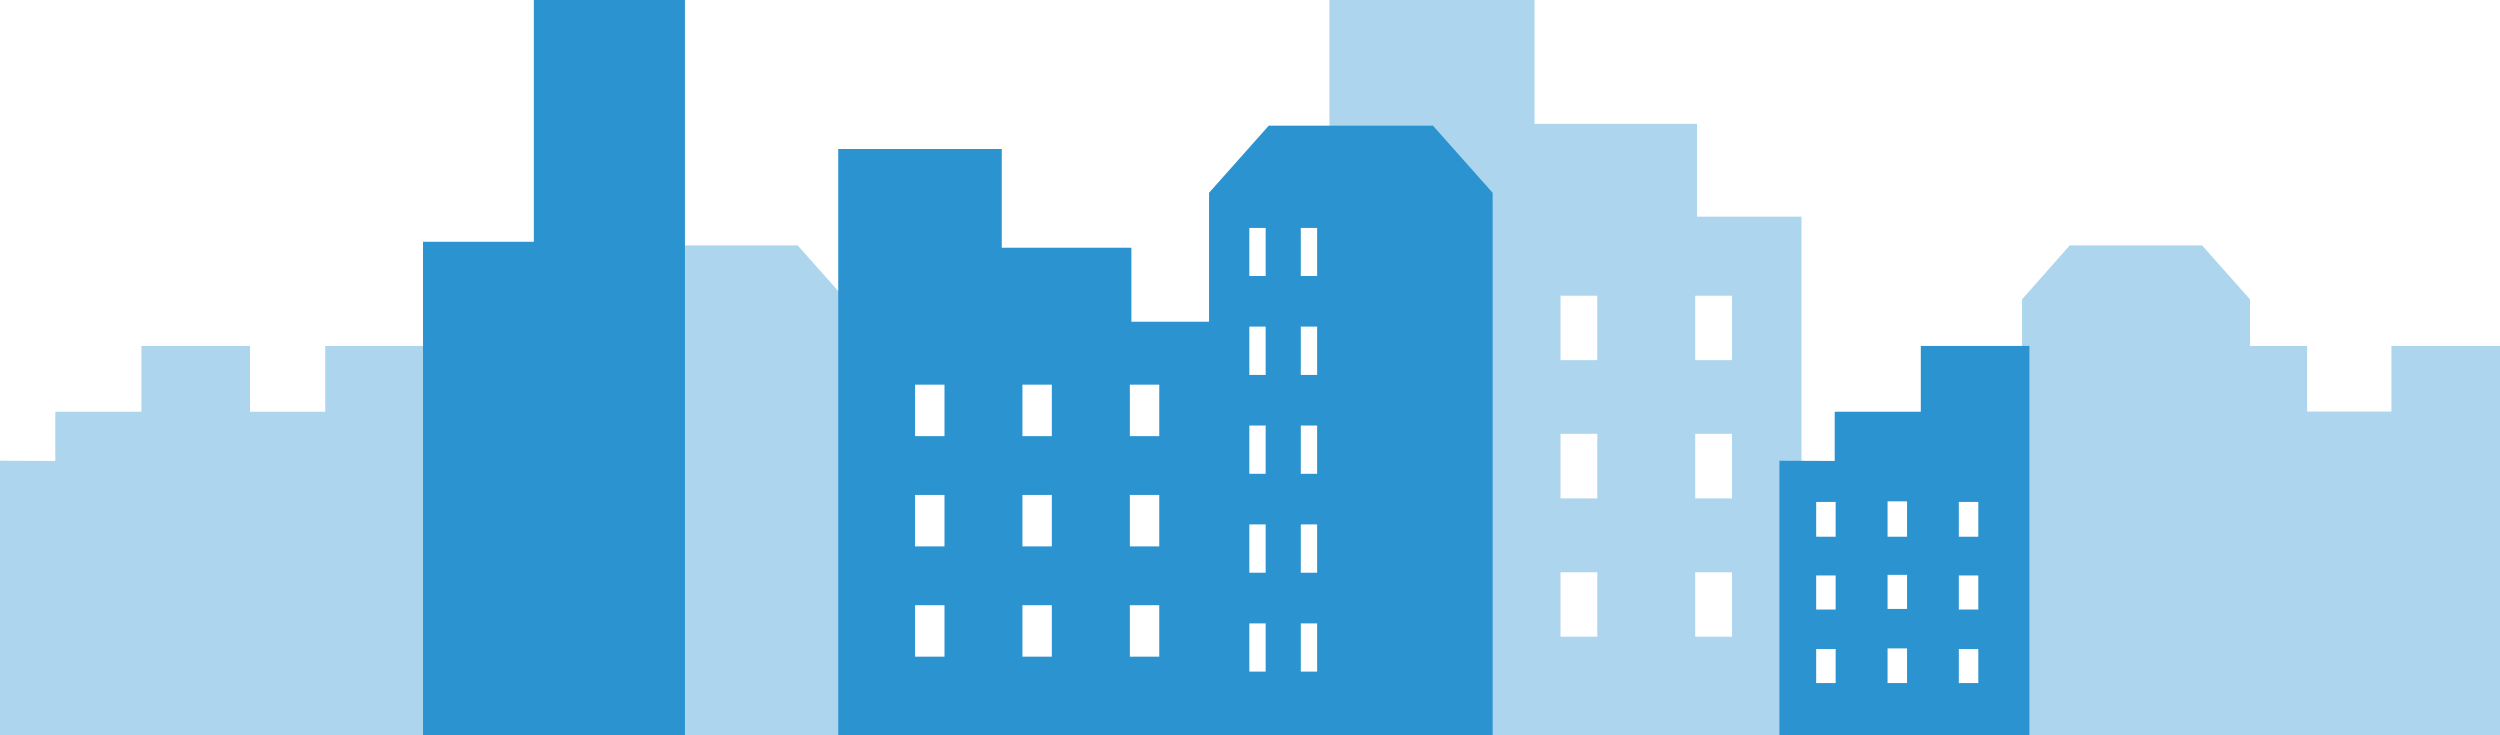
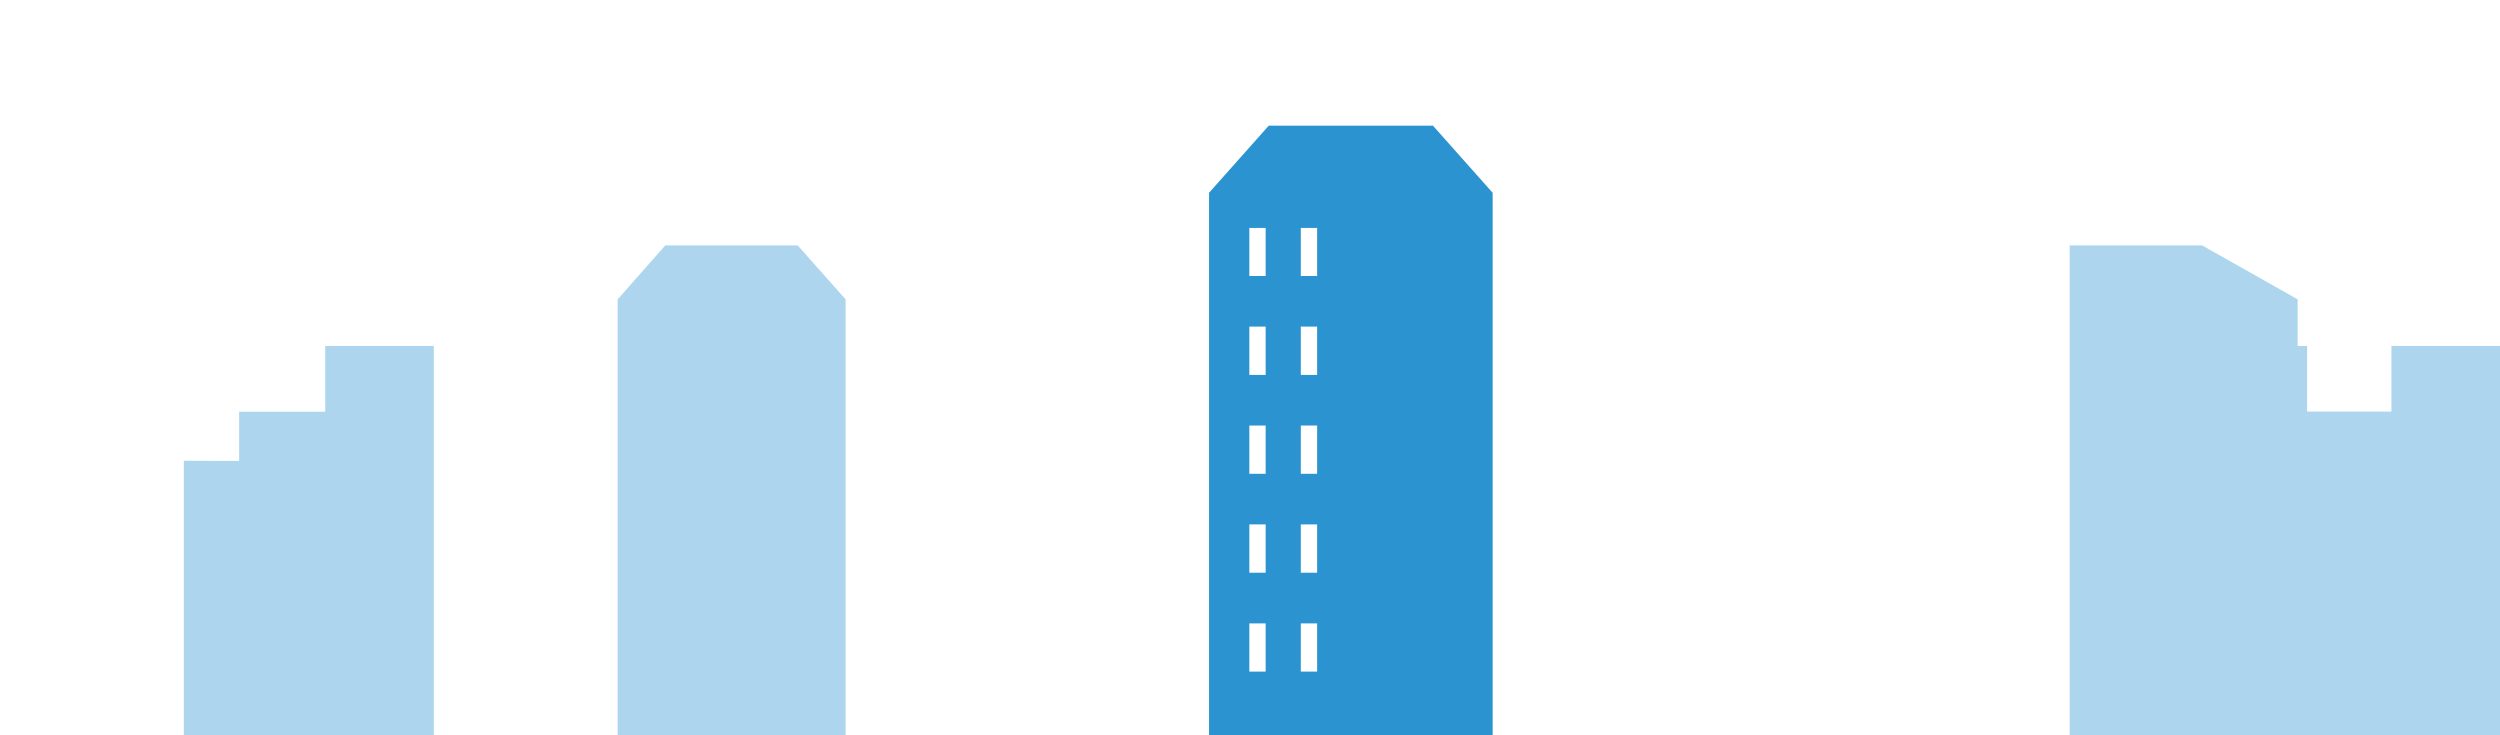
<svg xmlns="http://www.w3.org/2000/svg" viewBox="0 0 340 100">
  <defs>
    <style>.cls-1{fill:#add6ee;}.cls-2,.cls-3{fill:#2b93cf;}.cls-3{fill-rule:evenodd;}</style>
  </defs>
  <title>top_pf-merit-04</title>
  <g id="レイヤー_2" data-name="レイヤー 2">
    <g id="レイヤー_1-2" data-name="レイヤー 1">
-       <path class="cls-1" d="M230.8,29.47V16.84H208.69V0H180.8V100H245V29.47ZM198.92,86.59h-5V77.83h5Zm0-18.81h-5V59h5Zm0-18.8h-5V40.22h5Zm18.31,37.61h-5V77.83h5Zm0-18.81h-5V59h5Zm0-18.8h-5V40.22h5Zm18.32,37.61h-5V77.83h5Zm0-18.81h-5V59h5Zm0-18.8h-5V40.22h5Z" />
-       <path class="cls-1" d="M0,62.66V100H34V47.05H19.23V56H7.52v6.69Z" />
-       <path class="cls-1" d="M299.48,33.37h-18L275,40.71V100h31V40.71Z" />
+       <path class="cls-1" d="M299.48,33.37h-18V100h31V40.71Z" />
      <path class="cls-1" d="M25,62.66V100H59V47.05H44.23V56H32.52v6.69Z" />
      <path class="cls-1" d="M108.48,33.37h-18L84,40.71V100h31V40.71Z" />
      <path class="cls-2" d="M194.88,17.09H172.55l-8.12,9.13V100H203V26.22ZM172.13,91.34h-2.22V84.78h2.22Zm0-13.45h-2.22V71.32h2.22Zm0-13.45h-2.22V57.87h2.22Zm0-13.45h-2.22V44.42h2.22Zm0-13.45h-2.22V31h2.22Zm7,53.8h-2.22V84.78h2.22Zm0-13.45h-2.22V71.32h2.22Zm0-13.45h-2.22V57.87h2.22Zm0-13.45h-2.22V44.42h2.22Zm0-13.45h-2.22V31h2.22Z" />
-       <path class="cls-2" d="M153.87,43.76V33.69H136.24V20.26H114V100h51.2V43.76ZM128.45,89.31h-4v-7h4Zm0-15h-4v-7h4Zm0-15h-4v-7h4Zm14.6,30h-4v-7h4Zm0-15h-4v-7h4Zm0-15h-4v-7h4Zm14.61,30h-4v-7h4Zm0-15h-4v-7h4Zm0-15h-4v-7h4Z" />
-       <polygon class="cls-3" points="72.6 0 72.6 32.88 57.53 32.88 57.53 100 93.15 100 93.15 0 72.6 0" />
-       <path class="cls-2" d="M242,62.66V100h34V47.05H261.23V56H249.52v6.69Zm24.4,25.6h2.65V92.9H266.4Zm0-10h2.65v4.64H266.4Zm0-10h2.65V73H266.4Zm-9.69,19.92h2.65V92.9h-2.65Zm0-10h2.65v4.64h-2.65Zm0-10h2.65V73h-2.65ZM247,88.26h2.65V92.9H247Zm0-10h2.65v4.64H247Zm0-10h2.65V73H247Z" />
      <path class="cls-1" d="M306,62.66V100h34V47.05H325.23V56H313.52v6.69Z" />
      <path class="cls-1" d="M325.48,62.66V56H313.77V47.05H299v53h34V62.66Z" />
    </g>
  </g>
</svg>